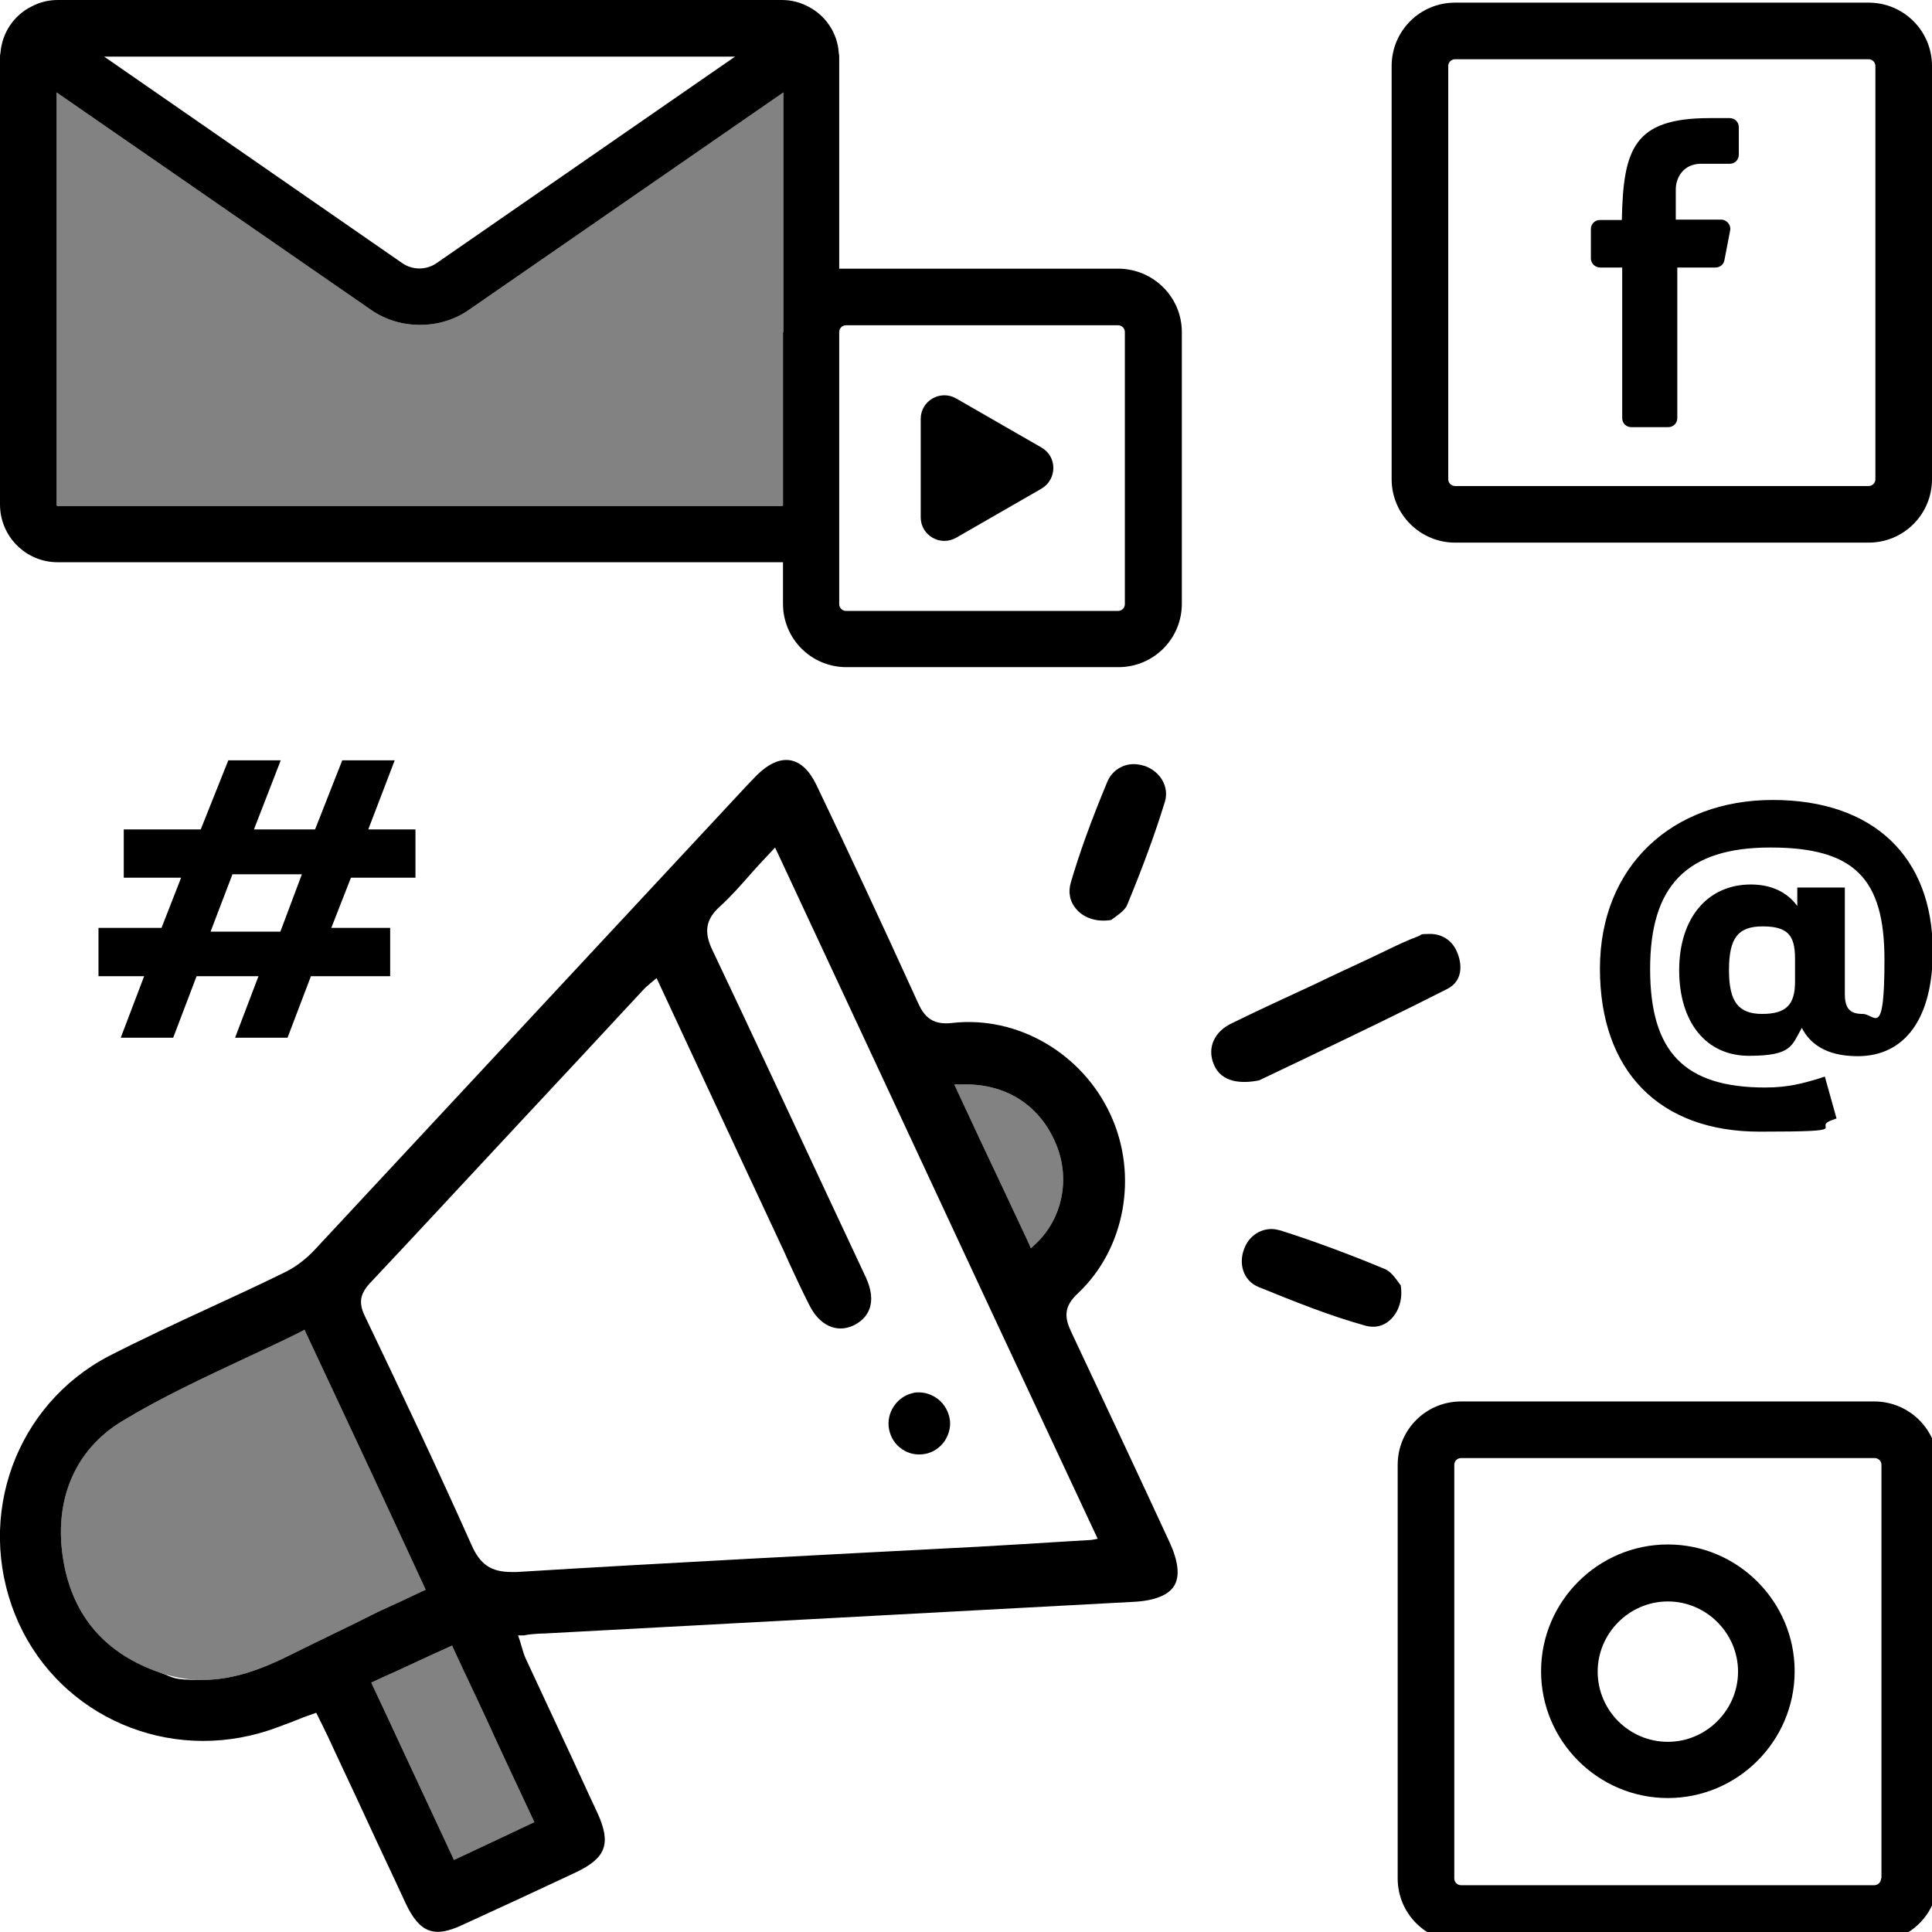
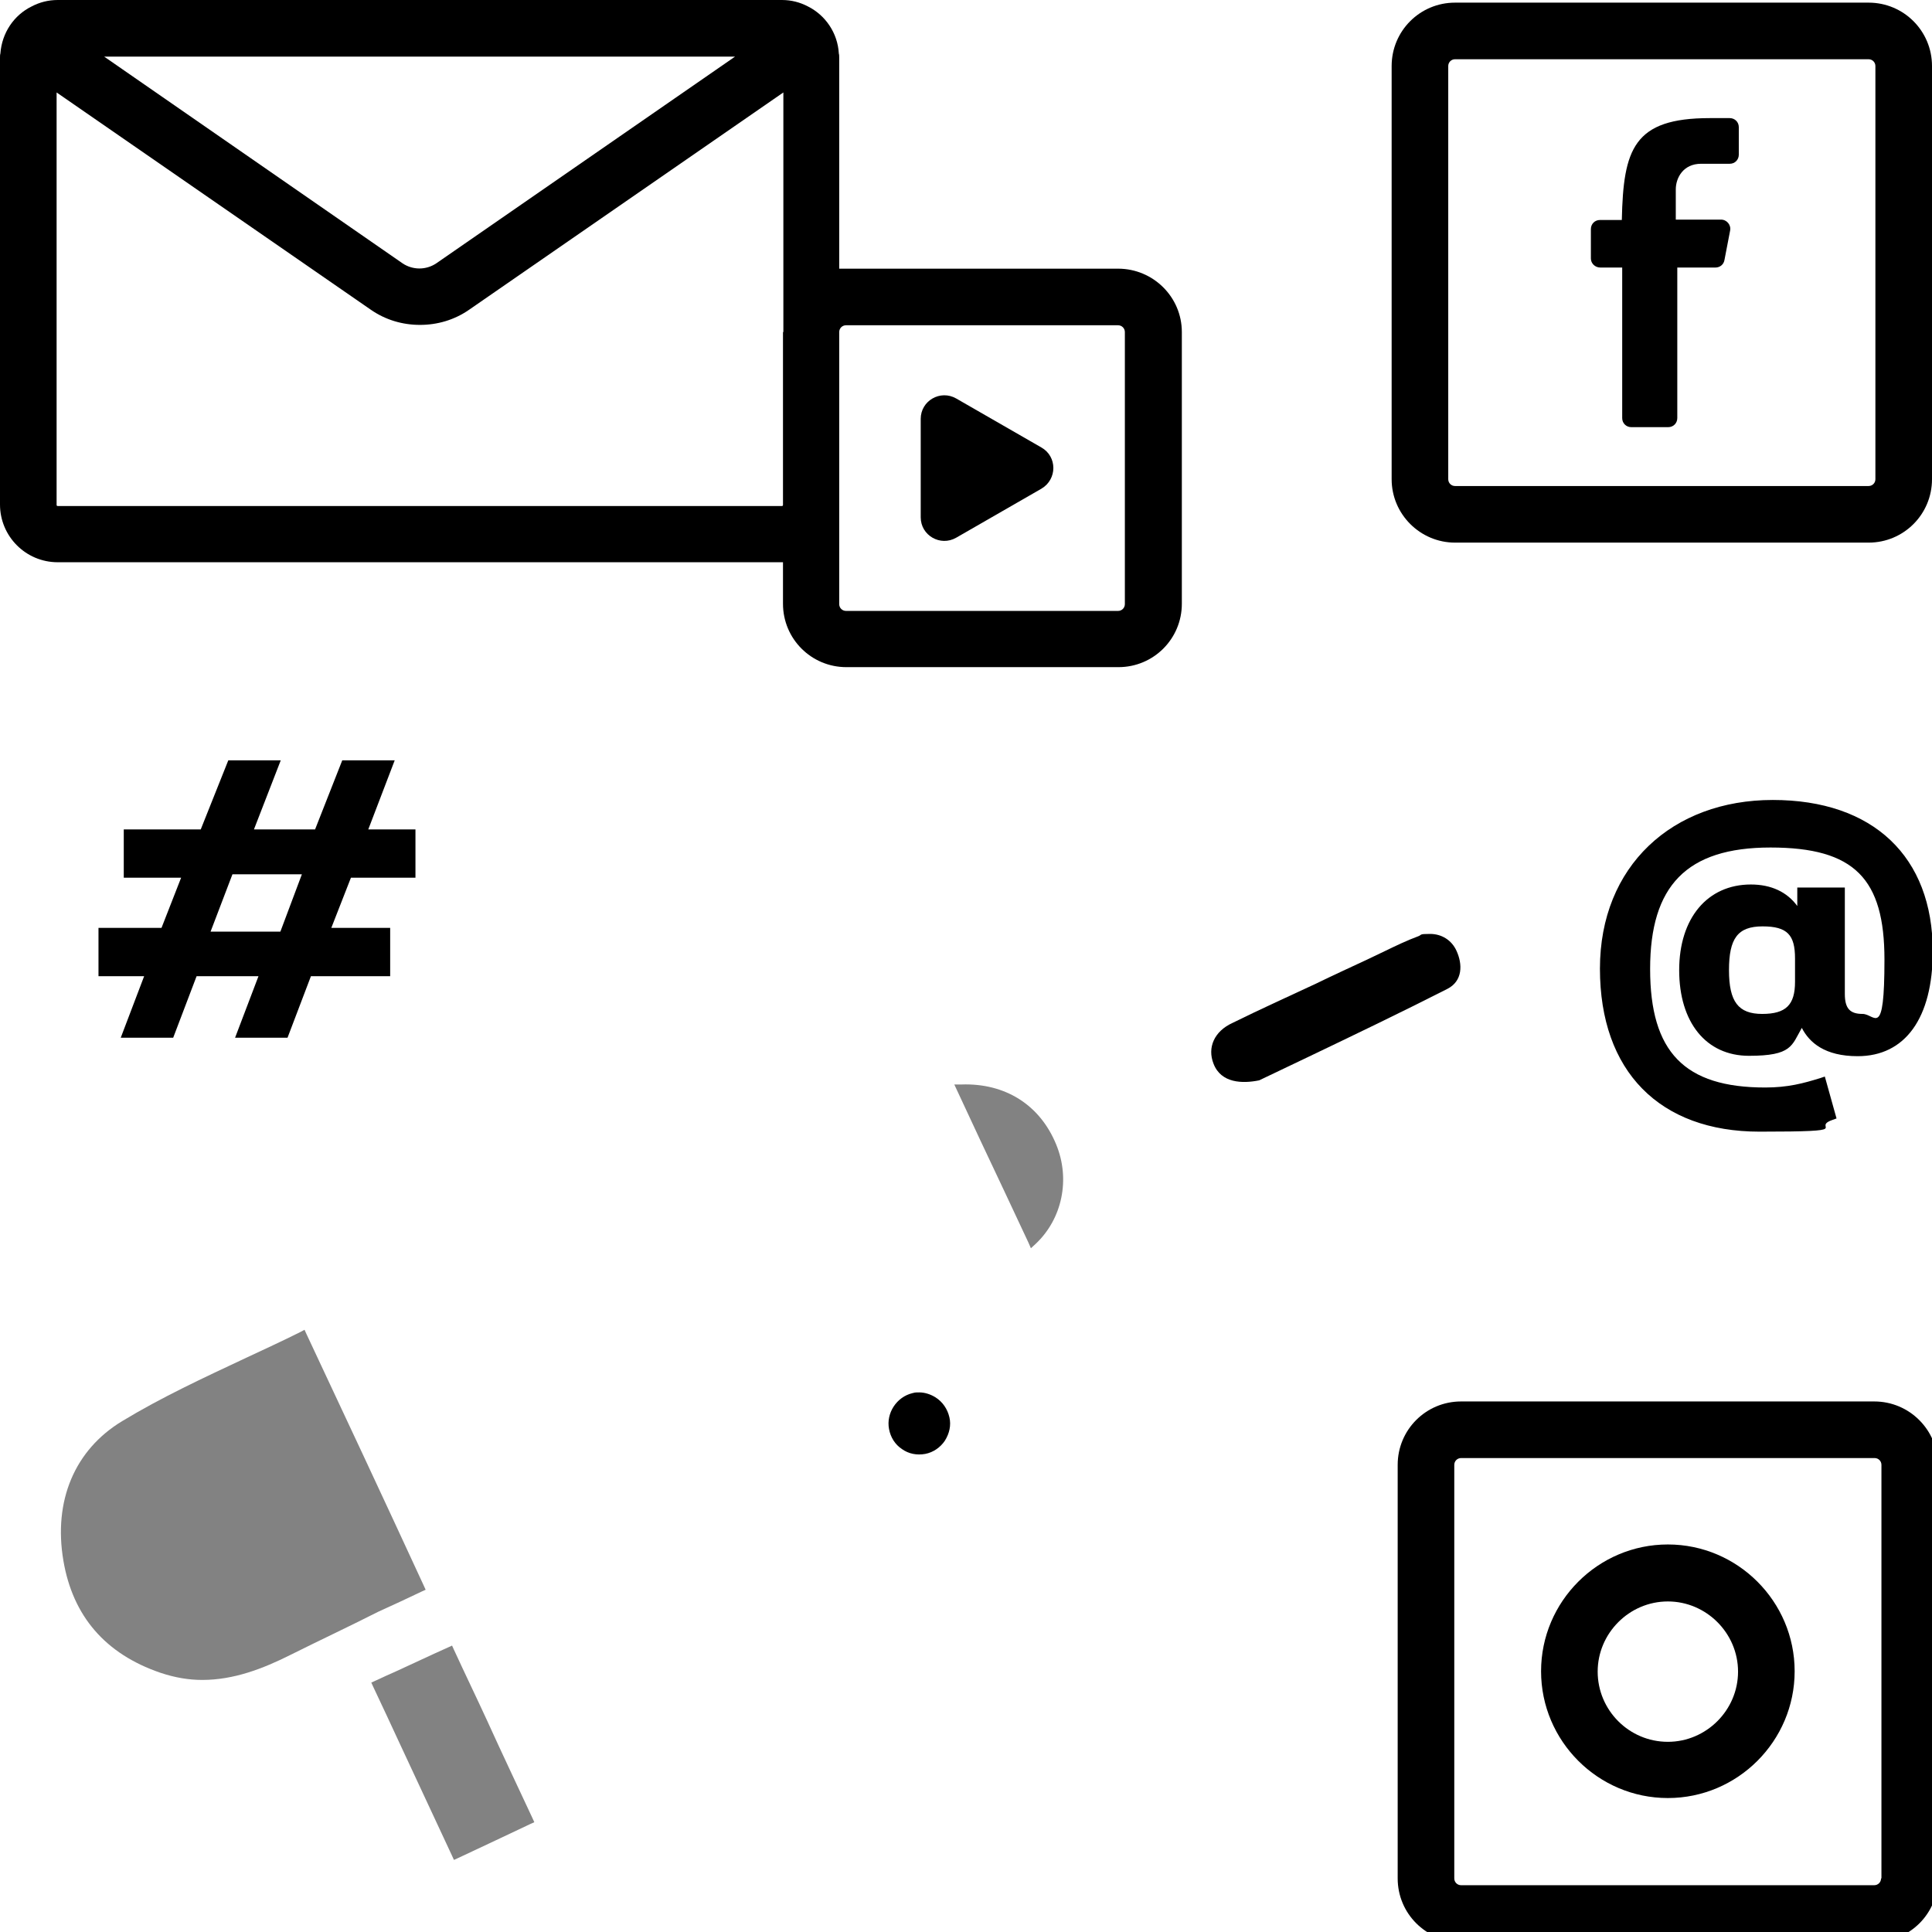
<svg xmlns="http://www.w3.org/2000/svg" id="Capa_1" viewBox="0 0 512 512">
  <defs>
    <style>      .st0 {        fill: #828282;      }    </style>
  </defs>
-   <path class="st0" d="M111.3,86.1c-4.6,0-9.1-1.3-13-4L15,24.5v109.3c0,.2.1.3.3.3h191.9c.2,0,.3-.1.3-.3v-45.8h.1V24.5l-83.3,57.6c-3.9,2.7-8.5,4-13,4Z" />
  <path class="st0" d="M111.7,421.8l1.1-.5-.5-1.1c-10.7-23.2-21.2-45.6-31.1-66.7l-.5-1.1-1.1.6c-4.8,2.4-9.6,4.6-14.3,6.8-11.5,5.4-22.5,10.5-32.9,16.8-12.6,7.6-18.3,21.1-15.6,37,2.5,14.7,11.1,24.7,25.7,29.7,3.9,1.3,7.5,1.9,11.1,1.9,8.4,0,16.1-3,23.3-6.6,7.6-3.8,15.3-7.4,23.4-11.5,3.8-1.7,7.6-3.5,11.4-5.3Z" />
  <path class="st0" d="M120.3,437.2l-.5-1.1-1.1.5c-4.7,2.1-9.1,4.2-13.7,6.3-1.8.8-3.6,1.6-5.5,2.5l-1.1.5.5,1.1c2.4,5.1,4.8,10.2,7.1,15.2,4.7,10.1,9.2,19.7,13.8,29.6l.5,1.1,1.1-.5c6.8-3.2,12.8-6,19.1-9l1.1-.5-.5-1.1c-4.1-8.8-8.1-17.2-12-25.8-2.9-6.3-5.9-12.5-8.8-18.8Z" />
  <path class="st0" d="M272.5,329.2l.7,1.6,1.3-1.2c7-6.6,9.2-17.1,5.4-26.3-4.3-10.5-13.5-16.3-25.1-15.9h-1.9l6.9,14.8c4.3,9.1,8.5,18,12.7,27Z" />
-   <path d="M283.9,353c-1.8-3.8-2.1-6.7,1.8-10.3,12.5-11.8,16-31.3,8.6-47.3-7.5-16.3-24.7-26.3-42-24.3-4.6.5-7.1-1-9-5.3-10.2-22.4-18.8-40.8-27-57.9-1.8-3.7-4.1-5.9-6.8-6.4-2.8-.5-5.8.9-8.8,3.8-1,1-1.9,2-2.7,2.8l-114.5,123c-2.6,2.8-5.6,5-8.7,6.4-6.3,3.1-12.8,6.1-19.1,9-8.9,4.1-18.1,8.4-26.9,12.9-24.6,12.9-35.3,42.3-24.8,68.5,10.2,25.4,38,38.9,64.8,31.4,2.9-.8,5.7-1.9,8.6-3,1.7-.7,3.5-1.4,5.3-2l1.1-.4.5,1c.4.8.7,1.5,1.1,2.2.5,1.1,1,2.1,1.5,3.1,3.4,7.4,6.9,14.7,10.3,22.1s6.9,14.7,10.3,22.1c3.7,7.8,7.5,9.3,15.1,5.7,10.1-4.6,20.2-9.3,30-13.9,8-3.8,9.4-7.6,5.8-15.6-3.2-6.8-6.3-13.7-9.5-20.5-3.2-6.9-6.4-13.7-9.6-20.6-.4-.9-.7-1.9-1-2.9-.2-.6-.3-1.1-.5-1.7l-.5-1.5h1.6c.7-.2,1.3-.2,1.9-.3,1.2-.1,2.2-.2,3.3-.2,26.1-1.4,52.1-2.8,78.2-4.2,26.1-1.4,52.2-2.8,78.2-4.2,5.6-.3,9.2-1.8,10.7-4.3s1.1-6.4-1.3-11.6c-8.5-18.4-17.3-37.1-26-55.6ZM254.8,287.4c11.6-.4,20.8,5.4,25.1,15.9,3.8,9.2,1.6,19.7-5.4,26.3l-1.3,1.2-.7-1.6c-4.2-9-8.4-17.9-12.7-27l-6.9-14.8h1.9ZM76.9,438.6c-7.2,3.6-14.9,6.6-23.3,6.6s-7.2-.6-11.1-1.9c-14.6-5-23.2-15-25.7-29.7-2.7-15.9,3-29.4,15.6-37,10.4-6.3,21.4-11.4,32.9-16.8,4.7-2.2,9.5-4.4,14.3-6.8l1.1-.6.5,1.1c9.9,21.1,20.4,43.5,31.1,66.7l.5,1.1-1.1.5c-3.8,1.8-7.6,3.6-11.4,5.3-8.1,4.1-15.8,7.7-23.4,11.5ZM141.1,481.8l.5,1.1-1.1.5c-6.3,3-12.3,5.8-19.1,9l-1.1.5-.5-1.1c-4.6-9.9-9.1-19.5-13.8-29.6-2.3-5-4.7-10.1-7.1-15.2l-.5-1.1,1.1-.5c1.9-.9,3.7-1.7,5.5-2.5,4.6-2.1,9-4.2,13.7-6.3l1.1-.5.5,1.1c2.9,6.3,5.9,12.5,8.8,18.8,3.9,8.6,7.9,17,12,25.8ZM289.2,408.1c-6.2.4-12.2.7-18,1.1l-12,.7c-40.1,2.1-81.5,4.2-122.3,6.7h-1.3c-5.5,0-8.4-2-10.7-7.3-8.8-19.7-17.9-39-28.2-60.5-1.7-3.5-1.3-5.8,1.2-8.6,13-13.8,26.1-28,38.8-41.6,11.2-12,22.4-24,33.6-36.1.4-.4.8-.9,1.6-1.5.2-.2.5-.5.8-.7l1.3-1.1.7,1.5c11.1,23.9,21.7,46.6,32.4,69.5.7,1.4,1.3,2.9,2,4.4,1.7,3.7,3.5,7.6,5.4,11.3,2.7,5.4,7.2,7.4,11.6,5.4,2.1-1,3.6-2.5,4.3-4.4.9-2.4.5-5.2-.9-8.3-3.7-7.9-7.4-15.8-11.1-23.7-9.7-20.7-19.6-42.1-29.6-63.1-2.3-4.8-1.8-8.1,1.9-11.5,3-2.7,5.7-5.8,8.6-9.1,1.5-1.7,3.1-3.4,4.8-5.2l1.3-1.4.8,1.7c18.7,40.1,37.3,79.9,55.9,119.9l28.8,61.6-1.7.3Z" />
  <path d="M333.7,286.3c4.2-2,8.6-4.1,13.2-6.3,11.9-5.7,24.2-11.6,36.6-17.9,4.2-2.1,4.1-6.6,2.5-10.1-1.3-2.9-4-4.5-7-4.5s-2.1.2-3.1.6c-3,1.1-6.1,2.6-9,4-1.5.7-3.1,1.5-4.6,2.2-4.5,2.1-9.1,4.2-13.6,6.4-7.3,3.4-14.8,6.8-22.1,10.4-4.8,2.2-6.7,6.5-5,10.8,2,5.2,7.7,5.3,12.1,4.4Z" />
-   <path d="M371.2,340.6c-.2-.2-.4-.5-.6-.8-.9-1.2-2.1-2.9-3.6-3.5-9.4-3.9-18.5-7.3-27.6-10.2-.8-.2-1.6-.4-2.4-.4-3.2,0-6.1,2-7.3,5.3-1.4,3.6-.5,8.3,3.9,10.1,9.9,4,18.8,7.6,28.2,10.2,2.4.7,4.8.2,6.6-1.5,2.3-2.1,3.4-5.5,2.8-9.2Z" />
-   <path d="M294.5,243.8c.2-.2.5-.4.8-.6,1.2-.9,3-2.1,3.5-3.6,3.8-9.2,7.2-18.3,9.9-27.1,1.2-3.9-1.1-8-5.3-9.5-1-.3-2-.5-2.9-.5-3.1,0-5.9,1.8-7.1,4.8-4.4,10.6-7.3,18.7-9.6,26.5-.8,2.6-.3,5.2,1.5,7.2,2.1,2.4,5.5,3.4,9.2,2.8Z" />
  <path d="M247.9,370.3c-1.3-.8-2.8-1.3-4.3-1.3s-1.2.1-1.8.2c-4.2,1-7,5.3-6.2,9.5.4,2.2,1.6,4.1,3.4,5.3,1.8,1.3,4,1.7,6.2,1.3,2.1-.4,4-1.7,5.2-3.5,1.2-1.9,1.7-4.1,1.2-6.2-.5-2.2-1.8-4.1-3.7-5.3Z" />
  <path d="M385.6,143.8h109.6c9.3,0,16.8-7.5,16.8-16.8V17.5c0-9.3-7.5-16.8-16.8-16.8h-109.6c-9.3,0-16.8,7.5-16.8,16.8v109.5c0,9.3,7.6,16.8,16.8,16.8ZM385.6,15.7h109.6c1,0,1.8.8,1.8,1.8v109.5c0,1-.8,1.8-1.8,1.8h-109.6c-1,0-1.8-.8-1.8-1.8V17.5h0c0-1,.8-1.8,1.8-1.8Z" />
  <path d="M296.3,71.2h-72.1c-.6,0-1.2,0-1.8,0V15.3c0-.4,0-.8-.1-1.1-.3-5.5-3.6-10.2-8.2-12.5-2.1-1.1-4.4-1.7-6.9-1.7H15.3c-2.5,0-4.8.6-6.9,1.7C3.7,4,.5,8.7.1,14.2c-.1.3-.1.7-.1,1.1v118.4c0,8.4,6.8,15.3,15.3,15.3h192.2v11c0,9.3,7.5,16.8,16.8,16.8h72.1c9.3,0,16.8-7.5,16.8-16.8v-72c0-9.3-7.6-16.8-16.9-16.8ZM194.8,15l-79.2,54.8c-2.7,1.8-6.2,1.8-8.9,0L27.6,15h167.2ZM207.6,88h-.1v45.8c0,.2-.1.3-.3.3H15.3c-.2,0-.3-.1-.3-.3V24.5l83.3,57.6c3.9,2.7,8.4,4,13,4s9.1-1.3,13-4l83.3-57.6v63.5ZM298.1,160.1c0,1-.8,1.8-1.8,1.8h-72.1c-1,0-1.8-.8-1.8-1.8v-72.1c0-1,.8-1.8,1.8-1.8h72.1c1,0,1.8.8,1.8,1.8v72.1Z" />
  <path d="M496.7,371.4h-109.5c-9.3,0-16.8,7.5-16.8,16.8v109.6c0,9.3,7.5,16.8,16.8,16.8h109.6c9.3,0,16.8-7.5,16.8-16.8v-109.6c-.1-9.3-7.6-16.8-16.9-16.8ZM498.6,497.8h-.1c0,1-.8,1.8-1.8,1.8h-109.5c-1,0-1.8-.8-1.8-1.8v-109.6c0-1,.8-1.8,1.8-1.8h109.6c1,0,1.8.8,1.8,1.8v109.6Z" />
  <path d="M476.3,235.2v4.9c-2.7-3.7-6.9-5.7-12.3-5.7-11.5,0-19,8.9-19,22.7s7.1,22.7,18.5,22.7,11.3-2.7,14-7.4c2,3.9,6.1,7.5,14.8,7.5,12.6,0,19.9-10.1,19.9-27.8,0-25.1-15.8-40.1-42.4-40.1s-45.8,17.5-45.8,44.7,15.8,43.2,42.3,43.2,13.3-1,19.3-3.1l1.1-.4-3.1-11.1-1.2.4c-4.5,1.4-8.6,2.5-14.6,2.5-21.4,0-30.5-9.4-30.5-31.4s9.6-32.2,31.9-32.2,30.2,8.3,30.2,29.7-2.5,14.4-5.8,14.4-4.7-1.4-4.7-5.3v-28.2h-12.6ZM475.7,260.2c0,6.1-2.4,8.5-8.7,8.5s-8.8-3.2-8.8-11.6,2.3-11.6,8.9-11.6,8.6,2.3,8.6,8.5v6.2Z" />
  <path d="M26.1,245.9v12.8h12.1l-6.2,16.3h13.9l6.2-16.3h16.4l-6.2,16.3h13.9l6.2-16.3h21v-12.8h-15.6l5.2-13.3h17.1v-12.8h-12.5l7-18.3h-13.9l-7.2,18.3h-16.2l7.1-18.3h-13.9l-7.3,18.3h-20.4v12.8h15.2l-5.2,13.3h-16.7ZM61.6,231.7h18.4l-5.7,15.2h-18.5l5.8-15.2Z" />
  <path d="M442,409.3c-18.5,0-33.6,15.1-33.6,33.6s15.1,33.6,33.6,33.6,33.6-15.1,33.6-33.6-15.1-33.6-33.6-33.6ZM442,461.6c-10.3,0-18.6-8.4-18.6-18.6s8.4-18.6,18.6-18.6,18.6,8.4,18.6,18.6-8.4,18.6-18.6,18.6Z" />
  <path d="M424.1,70.9h5.8v39.9c0,1.4,1.1,2.4,2.4,2.4h9.8c1.4,0,2.4-1.1,2.4-2.4v-39.9h10.1c1.2,0,2.2-.8,2.4-2l1.5-7.8c.3-1.5-.9-2.9-2.4-2.9h-12v-8c0-3.1,2-6.8,6.7-6.8h7.6c1.4,0,2.4-1.1,2.4-2.4v-7.3c0-1.4-1.1-2.4-2.4-2.4h-5.3c-20.2,0-22.9,8.2-23.3,27h-5.8c-1.4,0-2.4,1.1-2.4,2.4v7.8c0,1.3,1.1,2.4,2.5,2.4Z" />
  <path d="M276,118.6l-11.3-6.5-11.3-6.5c-4.2-2.4-9.4.6-9.4,5.4v26.1c0,4.8,5.2,7.8,9.4,5.4l11.3-6.5,11.3-6.5c4.2-2.5,4.2-8.5,0-10.9Z" />
</svg>